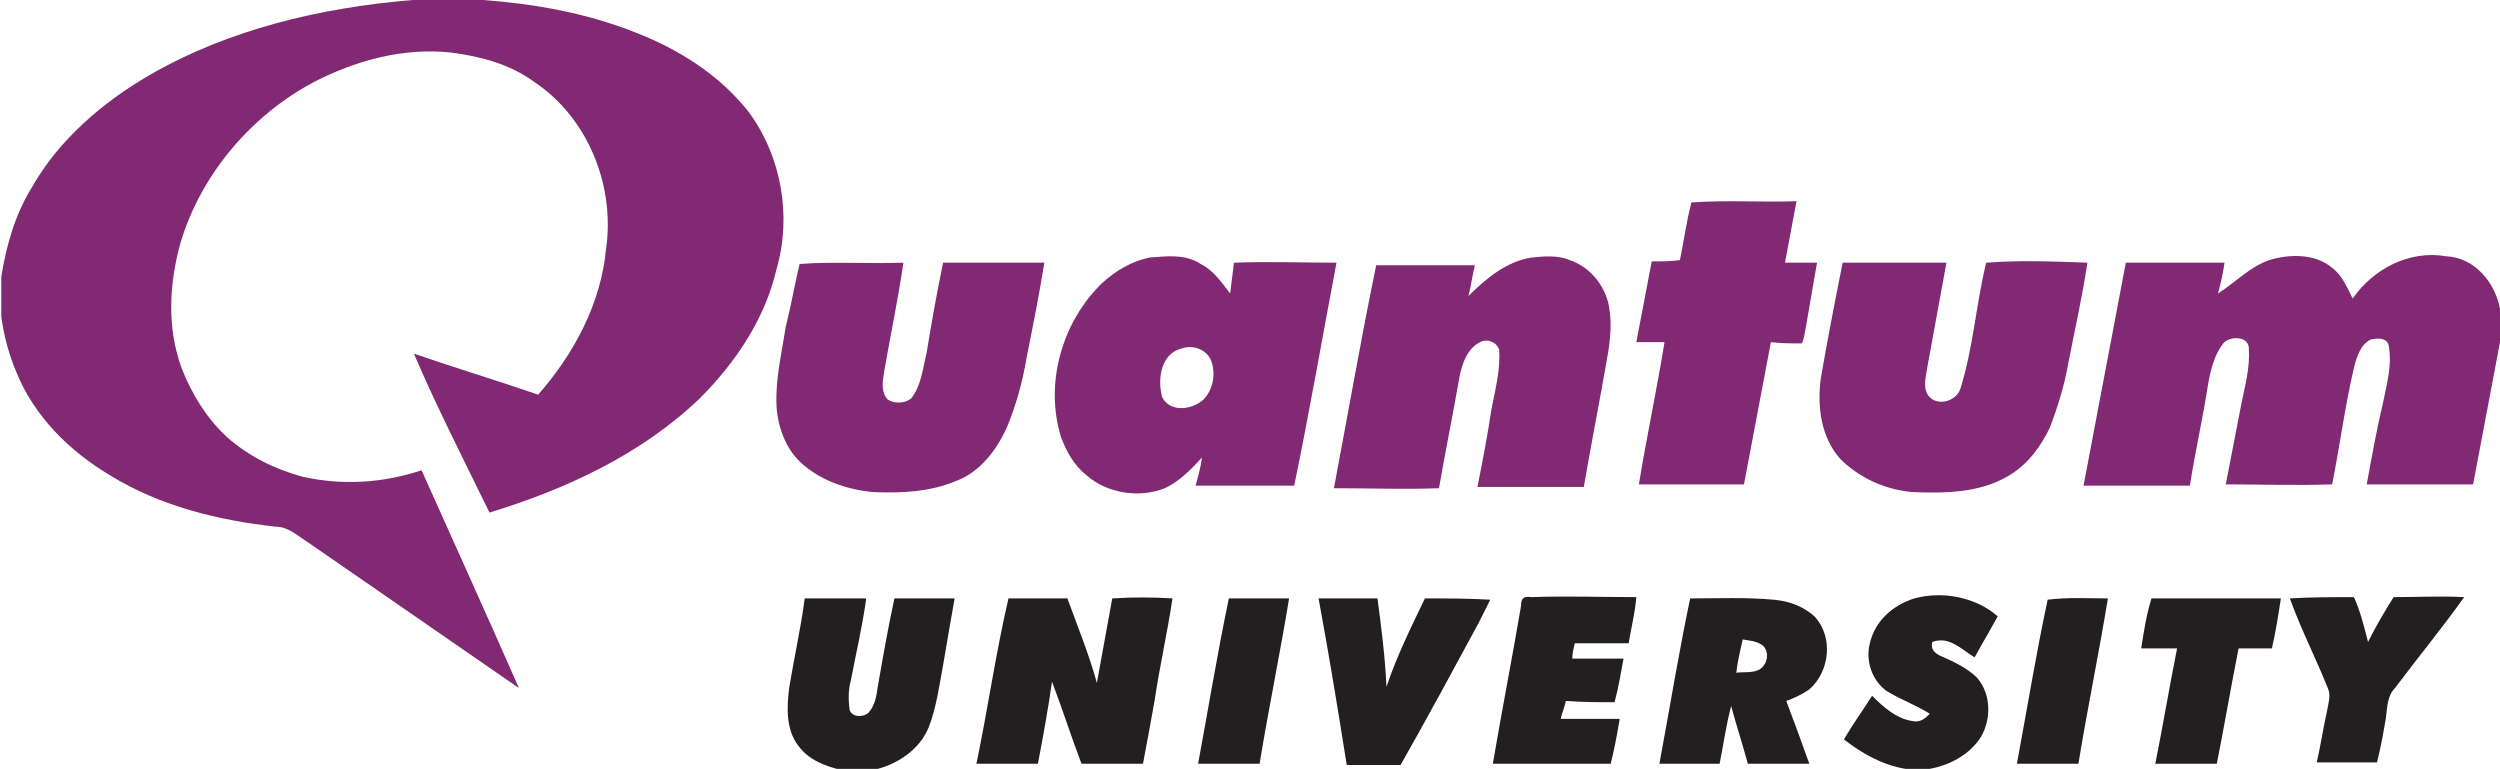
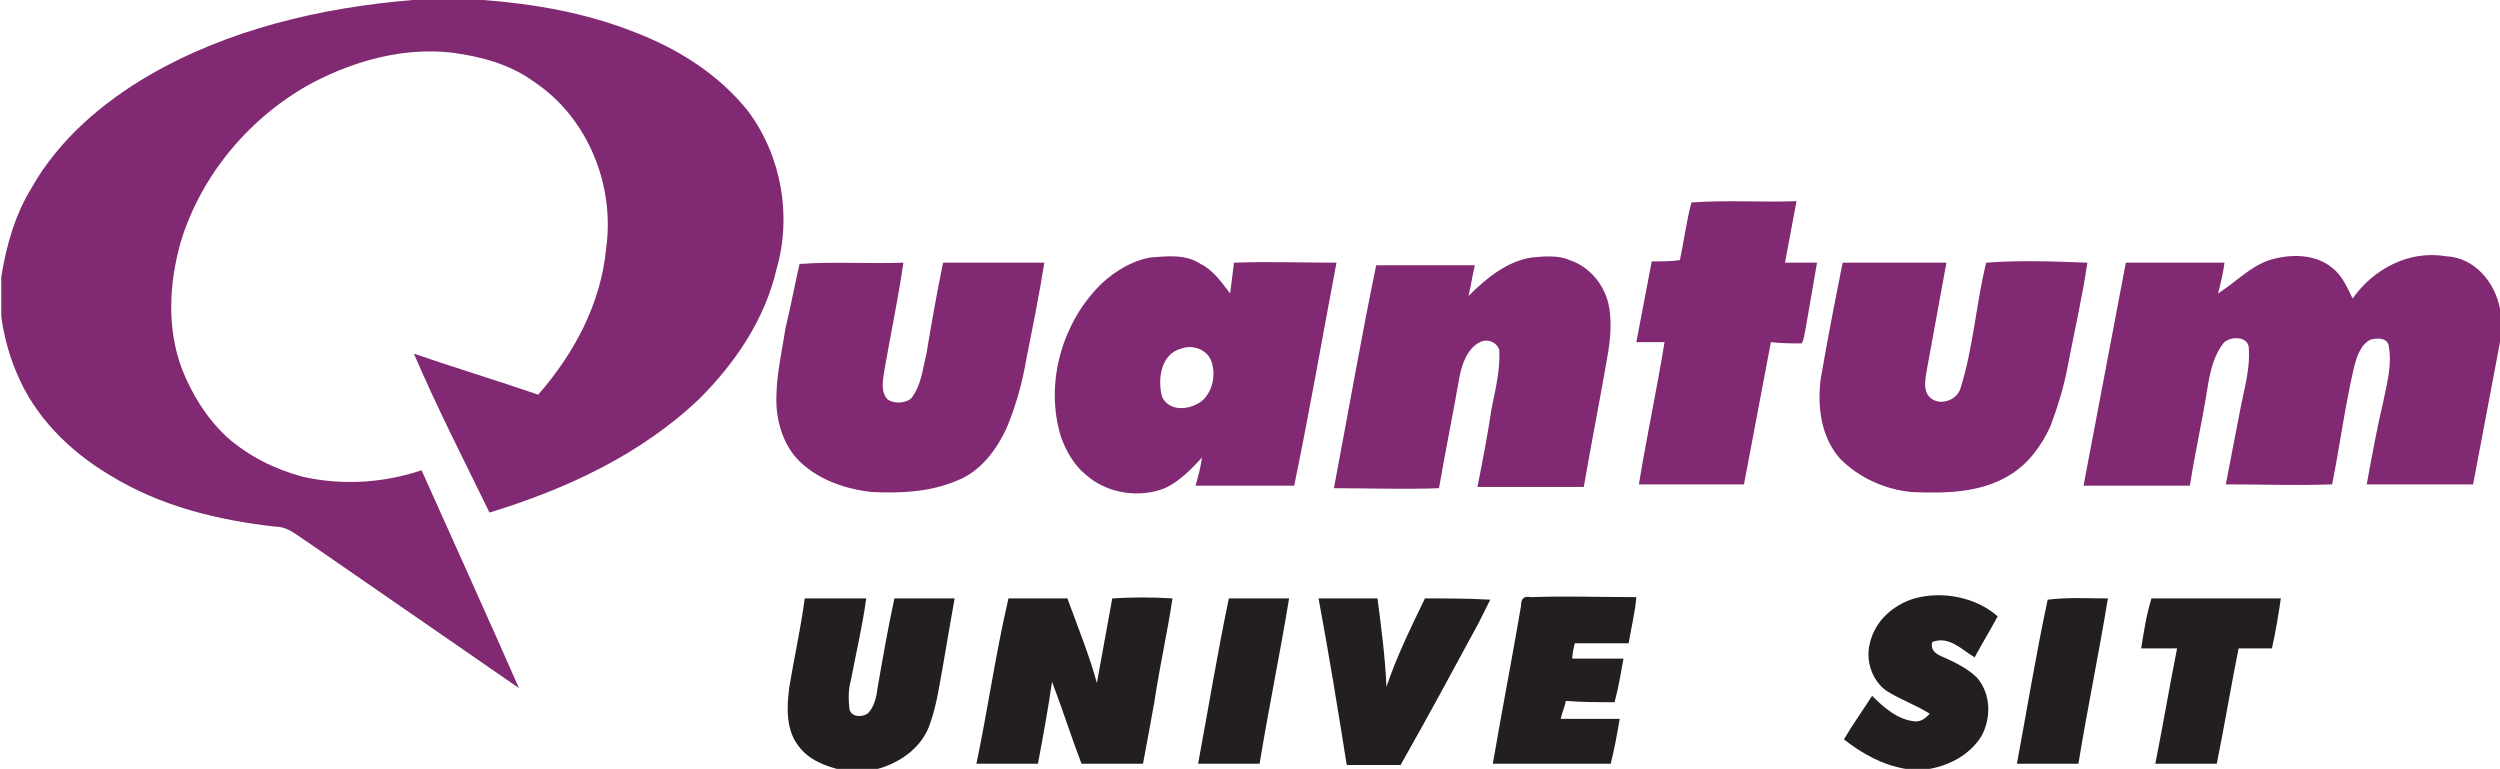
<svg xmlns="http://www.w3.org/2000/svg" version="1.1" id="Layer_1" x="0px" y="0px" width="195.1px" height="60px" viewBox="0 0 195.1 60" style="enable-background:new 0 0 195.1 60;" xml:space="preserve">
  <style type="text/css">
	.st0{fill:#812972;}
	.st1{fill:#231F20;}
</style>
  <g>
    <path class="st0" d="M32.2,0h5.5c4,0.3,8,1,11.8,2.5c3.4,1.3,6.6,3.3,8.9,6.2c2.6,3.5,3.4,8.2,2.2,12.3c-0.9,3.9-3.2,7.3-6,10.1   C50,35.5,44.1,38.2,38.2,40c-2-4.1-4.1-8.2-5.9-12.4c3.2,1.1,6.5,2.1,9.7,3.2c2.8-3.2,4.9-7.1,5.3-11.4c0.7-4.9-1.4-10.2-5.6-13   c-1.9-1.4-4.2-2-6.5-2.3c-3.7-0.4-7.4,0.6-10.7,2.3c-4.9,2.6-8.8,7.2-10.4,12.5c-0.9,3.2-1.1,6.7,0.1,9.9c0.8,2,1.9,3.8,3.5,5.3   c1.7,1.5,3.7,2.5,5.9,3.1c3.1,0.7,6.3,0.5,9.3-0.5c2.5,5.6,5.1,11.3,7.6,17c-5.5-3.8-11-7.6-16.5-11.4c-0.8-0.5-1.5-1.2-2.5-1.2   c-4.5-0.5-9-1.6-12.9-4c-3.2-1.9-5.9-4.6-7.3-8c-0.6-1.4-1-2.9-1.2-4.4v-3.1c0.4-2.5,1.1-4.9,2.4-7C4.6,10.9,8,8,11.6,5.9   C17.8,2.3,25,0.6,32.2,0z" />
    <path class="st0" d="M132,15.8c2.7-0.2,5.5,0,8.2-0.1c-0.3,1.6-0.6,3.2-0.9,4.8h2.5c-0.3,1.7-0.6,3.5-0.9,5.2   c-0.1,0.4-0.1,0.8-0.3,1.1c-0.8,0-1.6,0-2.4-0.1c-0.7,3.7-1.4,7.4-2.1,11.1c-2.7,0-5.4,0-8.2,0c0.6-3.7,1.4-7.4,2-11.1   c-0.7,0-1.4,0-2.2,0c0.4-2.1,0.8-4.2,1.2-6.3c0.7,0,1.5,0,2.2-0.1C131.4,18.9,131.6,17.3,132,15.8z" />
    <path class="st0" d="M89.7,20.1c1.3-0.1,2.8-0.3,4,0.5c1,0.5,1.6,1.4,2.3,2.3c0.1-0.8,0.2-1.6,0.3-2.4c2.7-0.1,5.3,0,8,0   c-1.1,5.8-2.1,11.6-3.3,17.4c-2.6,0-5.1,0-7.7,0c0.2-0.7,0.4-1.4,0.5-2.2c-0.8,0.9-1.8,1.9-2.9,2.4c-2,0.8-4.5,0.4-6.1-1   c-1-0.8-1.6-1.9-2-3c-1.3-4.2,0.1-9,3.2-12C87.1,21.1,88.3,20.4,89.7,20.1 M92.2,27.2c-1.6,0.4-1.9,2.4-1.5,3.8   c0.6,1.2,2.3,1,3.2,0.2c0.8-0.8,1-2.1,0.6-3.1C94.1,27.2,93,26.9,92.2,27.2z" />
    <path class="st0" d="M119.5,20.1c1-0.1,2.1-0.2,3,0.2c1.5,0.5,2.6,1.8,3,3.3c0.3,1.3,0.2,2.6,0,3.9c-0.6,3.5-1.3,7-1.9,10.5   c-2.8,0-5.5,0-8.3,0c0.4-2,0.8-4.1,1.1-6.1c0.3-1.5,0.7-3.1,0.6-4.6c-0.2-0.6-0.9-0.9-1.5-0.6c-1,0.5-1.4,1.7-1.6,2.7   c-0.5,2.9-1.1,5.8-1.6,8.7c-2.7,0.1-5.5,0-8.2,0c1.1-5.8,2.1-11.6,3.3-17.4h7.7c-0.2,0.8-0.3,1.6-0.5,2.4   C116,21.7,117.6,20.4,119.5,20.1z" />
    <path class="st0" d="M177.1,20.3c1.6-0.5,3.6-0.5,4.9,0.6c0.8,0.6,1.2,1.6,1.6,2.4c1.6-2.3,4.4-3.8,7.3-3.3c2.2,0.1,3.8,2,4.2,4.1   v2.6c-0.7,3.7-1.4,7.4-2.1,11.1c-2.8,0-5.5,0-8.3,0c0.4-2.2,0.8-4.4,1.3-6.5c0.3-1.5,0.7-2.9,0.4-4.4c-0.2-0.6-1-0.5-1.4-0.4   c-0.8,0.4-1.1,1.4-1.3,2.2c-0.7,3-1.1,6.1-1.7,9.1c-2.8,0.1-5.6,0-8.3,0c0.4-2.1,0.8-4.1,1.2-6.2c0.3-1.5,0.7-2.9,0.6-4.4   c0-1-1.5-1-2-0.4c-0.7,0.9-1,2.1-1.2,3.3c-0.4,2.6-1,5.2-1.4,7.8c-2.8,0-5.5,0-8.3,0c1.1-5.8,2.2-11.6,3.3-17.4h7.7   c-0.1,0.8-0.3,1.6-0.5,2.4C174.5,22,175.6,20.8,177.1,20.3z" />
    <path class="st0" d="M62.4,20.6c2.7-0.2,5.4,0,8.1-0.1c-0.4,2.8-1,5.6-1.5,8.5c-0.1,0.7-0.3,1.6,0.3,2.2c0.5,0.3,1.3,0.3,1.8-0.1   c0.8-1,0.9-2.3,1.2-3.5c0.4-2.4,0.8-4.7,1.3-7.1h7.9c-0.4,2.5-0.9,5-1.4,7.5c-0.3,1.8-0.8,3.6-1.5,5.3c-0.8,1.8-2.1,3.5-3.9,4.2   c-2.1,0.9-4.4,1-6.6,0.9c-2-0.2-4.1-0.9-5.6-2.3c-1.2-1.1-1.8-2.8-1.9-4.4c-0.1-2.1,0.4-4.1,0.7-6.1C61.7,24,62,22.3,62.4,20.6z" />
    <path class="st0" d="M143.8,20.5h8.1c-0.5,2.7-1,5.5-1.5,8.2c-0.1,0.7-0.4,1.7,0.2,2.3c0.7,0.7,2.1,0.3,2.4-0.7   c1-3.2,1.2-6.5,2-9.8c2.6-0.2,5.3-0.1,7.9,0c-0.4,2.7-1,5.3-1.5,7.9c-0.3,1.7-0.8,3.3-1.4,4.9c-0.7,1.5-1.7,2.9-3.2,3.8   c-2.3,1.4-5.1,1.4-7.6,1.3c-2.1-0.2-4.1-1.1-5.6-2.6c-1.5-1.7-1.8-4.1-1.5-6.3C142.6,26.6,143.2,23.5,143.8,20.5L143.8,20.5z" />
    <path class="st1" d="M149.4,46.7c2.2-0.6,4.8-0.1,6.5,1.4c-0.6,1.1-1.2,2.1-1.8,3.2c-1-0.6-2-1.7-3.3-1.2c-0.2,0.7,0.4,1,0.9,1.2   c0.9,0.4,1.9,0.9,2.6,1.6c1.1,1.3,1.1,3.2,0.3,4.6c-0.9,1.4-2.4,2.2-4,2.5h-1.9c-1.8-0.3-3.4-1.2-4.8-2.3c0.7-1.2,1.5-2.3,2.2-3.4   c0.9,0.9,2,1.9,3.4,2c0.5,0,0.8-0.3,1.1-0.6c-1.1-0.7-2.3-1.1-3.4-1.8c-1.1-0.8-1.6-2.3-1.3-3.6C146.3,48.4,147.8,47.2,149.4,46.7z   " />
    <path class="st1" d="M62.8,46.7h4.8c-0.3,2.2-0.8,4.3-1.2,6.4c-0.2,0.7-0.2,1.5-0.1,2.3c0.2,0.6,1.1,0.6,1.5,0.2   c0.5-0.6,0.6-1.3,0.7-2c0.4-2.3,0.8-4.6,1.3-6.9h4.7c-0.3,1.7-0.6,3.4-0.9,5.2c-0.3,1.6-0.5,3.2-1.1,4.8c-0.7,1.8-2.5,3-4.4,3.4   h-2.4c-1.3-0.3-2.6-0.8-3.4-1.9c-1-1.3-0.9-3.1-0.7-4.6C62,51.2,62.5,49,62.8,46.7z" />
    <path class="st1" d="M78.7,46.7h4.6c0.8,2.2,1.7,4.4,2.3,6.6c0.4-2.2,0.8-4.4,1.2-6.6c1.6-0.1,3.1-0.1,4.7,0c-0.4,2.7-1,5.3-1.4,8   c-0.3,1.7-0.6,3.3-0.9,4.9c-1.6,0-3.2,0-4.8,0c-0.8-2.1-1.5-4.3-2.3-6.4c-0.3,2.1-0.7,4.3-1.1,6.4c-1.6,0-3.2,0-4.8,0   C77.1,55.3,77.7,51,78.7,46.7L78.7,46.7z" />
    <path class="st1" d="M95.9,46.7h4.7c-0.7,4.3-1.6,8.6-2.3,12.9c-1.6,0-3.2,0-4.8,0C94.3,55.3,95,51,95.9,46.7z" />
    <path class="st1" d="M102.9,46.7h4.6c0.3,2.3,0.6,4.6,0.7,6.9c0.8-2.4,1.9-4.6,3-6.9c1.7,0,3.4,0,5.1,0.1c-0.3,0.6-0.6,1.2-0.9,1.8   c-2,3.7-4,7.4-6.1,11.1c-1.4,0-2.8,0-4.2,0C104.4,55.3,103.7,51,102.9,46.7z" />
    <path class="st1" d="M118.7,47.3c0-0.6,0.2-0.8,0.8-0.7c2.7-0.1,5.5,0,8.2,0c-0.1,1.2-0.4,2.4-0.6,3.6c-1.4,0-2.8,0-4.2,0   c-0.1,0.4-0.2,0.8-0.2,1.2h4c-0.2,1.1-0.4,2.3-0.7,3.4c-1.3,0-2.5,0-3.8-0.1c-0.1,0.5-0.3,0.9-0.4,1.4h4.6   c-0.2,1.2-0.4,2.3-0.7,3.5c-3.1,0-6.2,0-9.2,0C117.2,55.5,118,51.4,118.7,47.3z" />
-     <path class="st1" d="M131.9,46.7c2.2,0,4.3-0.1,6.5,0.1c1.2,0.1,2.3,0.5,3.2,1.3c1.5,1.6,1.2,4.3-0.4,5.7c-0.6,0.4-1.2,0.7-1.8,0.9   c0.6,1.6,1.2,3.2,1.8,4.9c-1.6,0-3.2,0-4.8,0c-0.4-1.5-0.9-3-1.3-4.5c-0.4,1.5-0.6,3-0.9,4.5c-1.6,0-3.1,0-4.7,0   C130.3,55.3,131,51,131.9,46.7 M136,49.9c-0.2,0.9-0.4,1.7-0.5,2.6c0.7-0.1,1.6,0.1,2.1-0.5c0.4-0.5,0.4-1.2,0-1.6   C137.1,50,136.5,50,136,49.9z" />
    <path class="st1" d="M159.8,46.8c1.6-0.2,3.2-0.1,4.7-0.1c-0.7,4.3-1.6,8.6-2.3,12.9c-1.6,0-3.2,0-4.8,0   C158.2,55.3,158.9,51,159.8,46.8L159.8,46.8z" />
    <path class="st1" d="M167.9,46.7H178c-0.2,1.3-0.4,2.6-0.7,3.9c-0.9,0-1.7,0-2.6,0c-0.6,3-1.1,6-1.7,9c-1.6,0-3.2,0-4.8,0   c0.6-3,1.1-6,1.7-9c-0.9,0-1.9,0-2.8,0C167.3,49.3,167.5,48,167.9,46.7z" />
-     <path class="st1" d="M178.7,46.7c1.7-0.1,3.3-0.1,5-0.1c0.5,1.1,0.8,2.3,1.1,3.5c0.6-1.2,1.3-2.4,2-3.5c1.8,0,3.7-0.1,5.5,0   c-1.7,2.4-3.6,4.7-5.4,7.1c-0.6,0.6-0.6,1.5-0.7,2.3c-0.2,1.2-0.4,2.3-0.7,3.5c-1.6,0-3.2,0-4.7,0c0.3-1.3,0.5-2.7,0.8-4   c0.1-0.6,0.3-1.2,0.1-1.7C180.8,51.5,179.6,49.2,178.7,46.7L178.7,46.7z" />
  </g>
</svg>